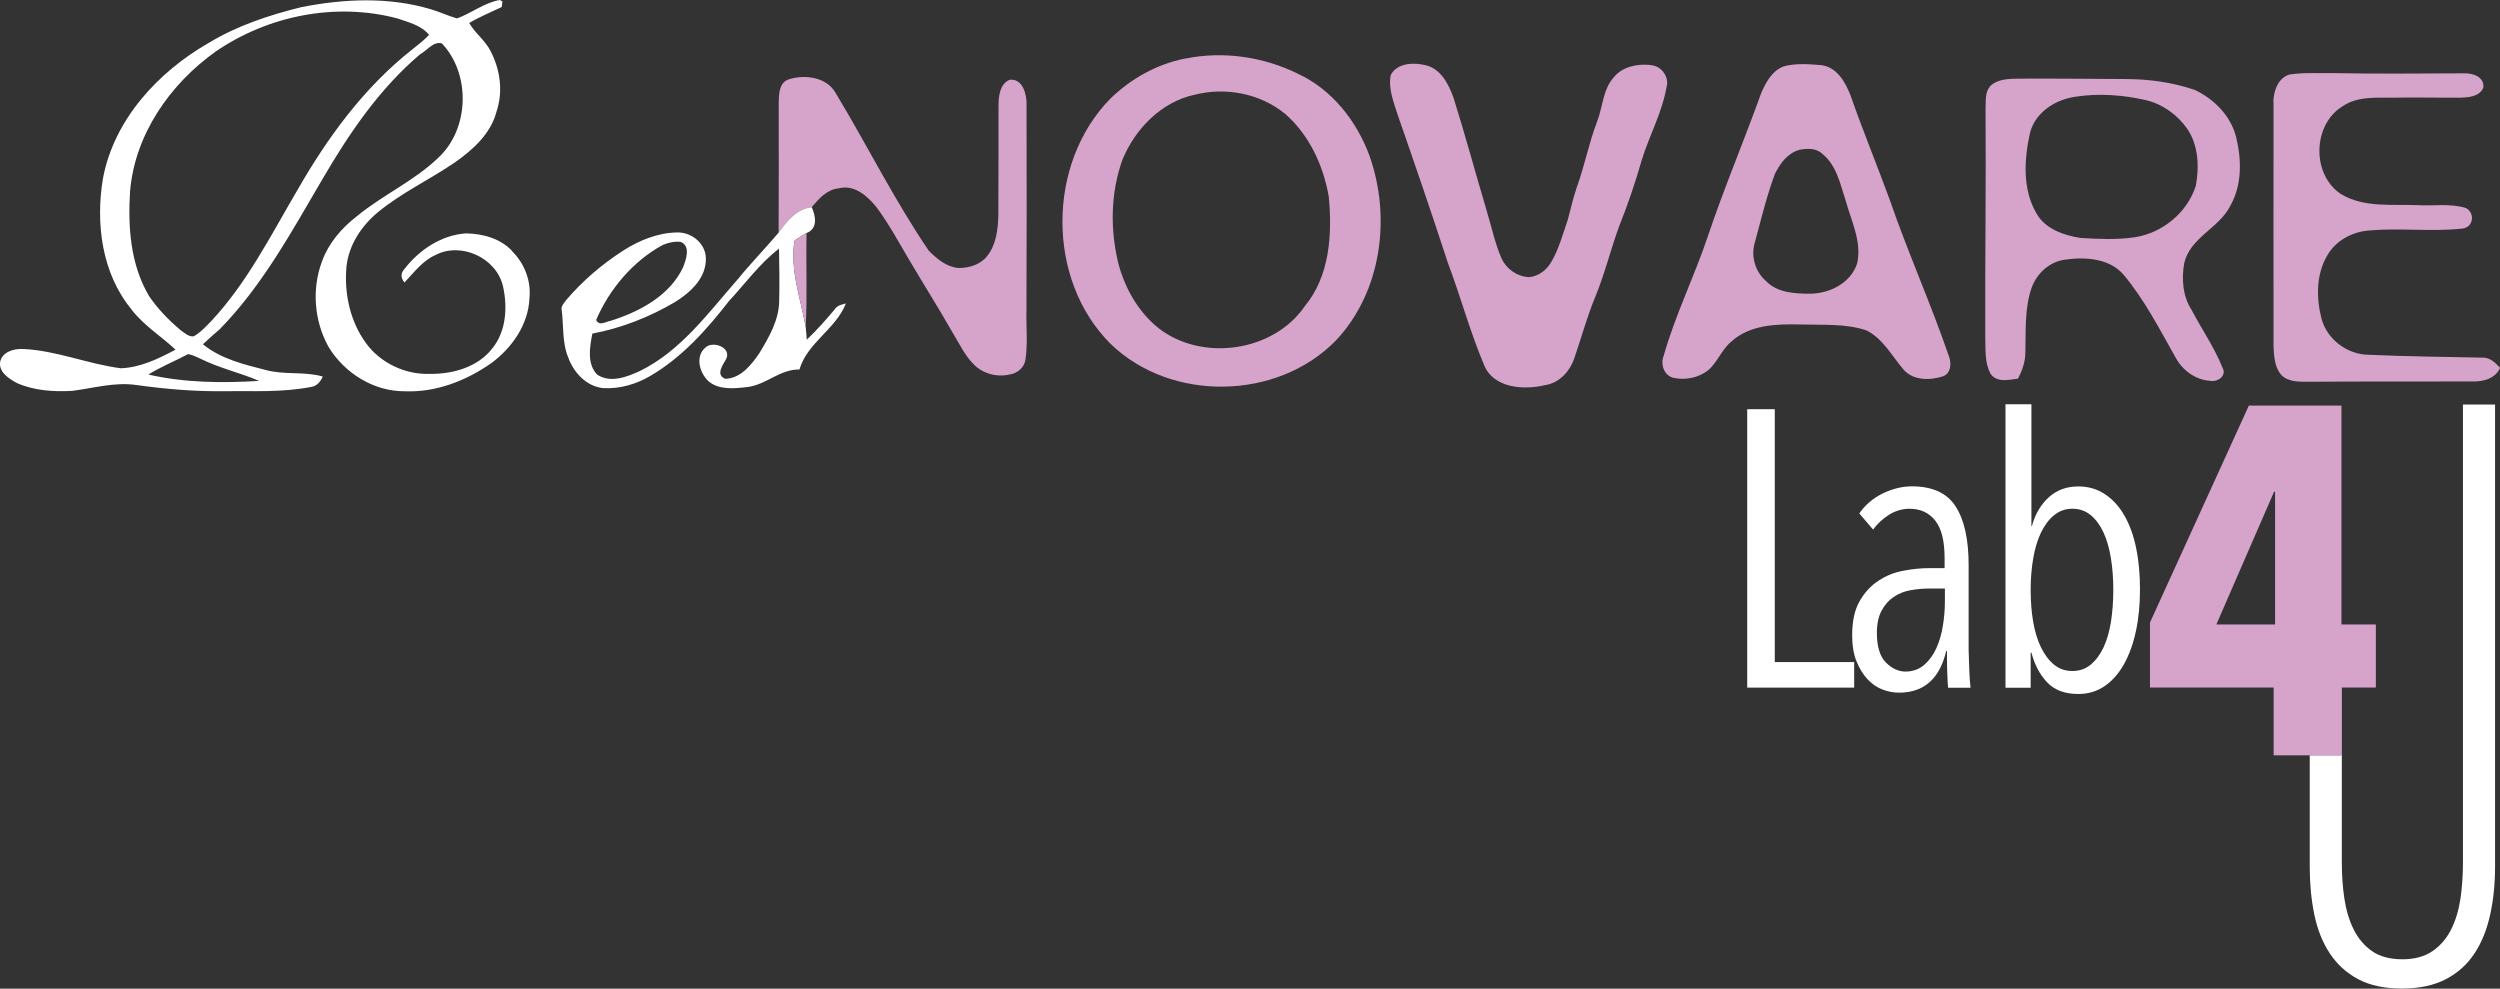
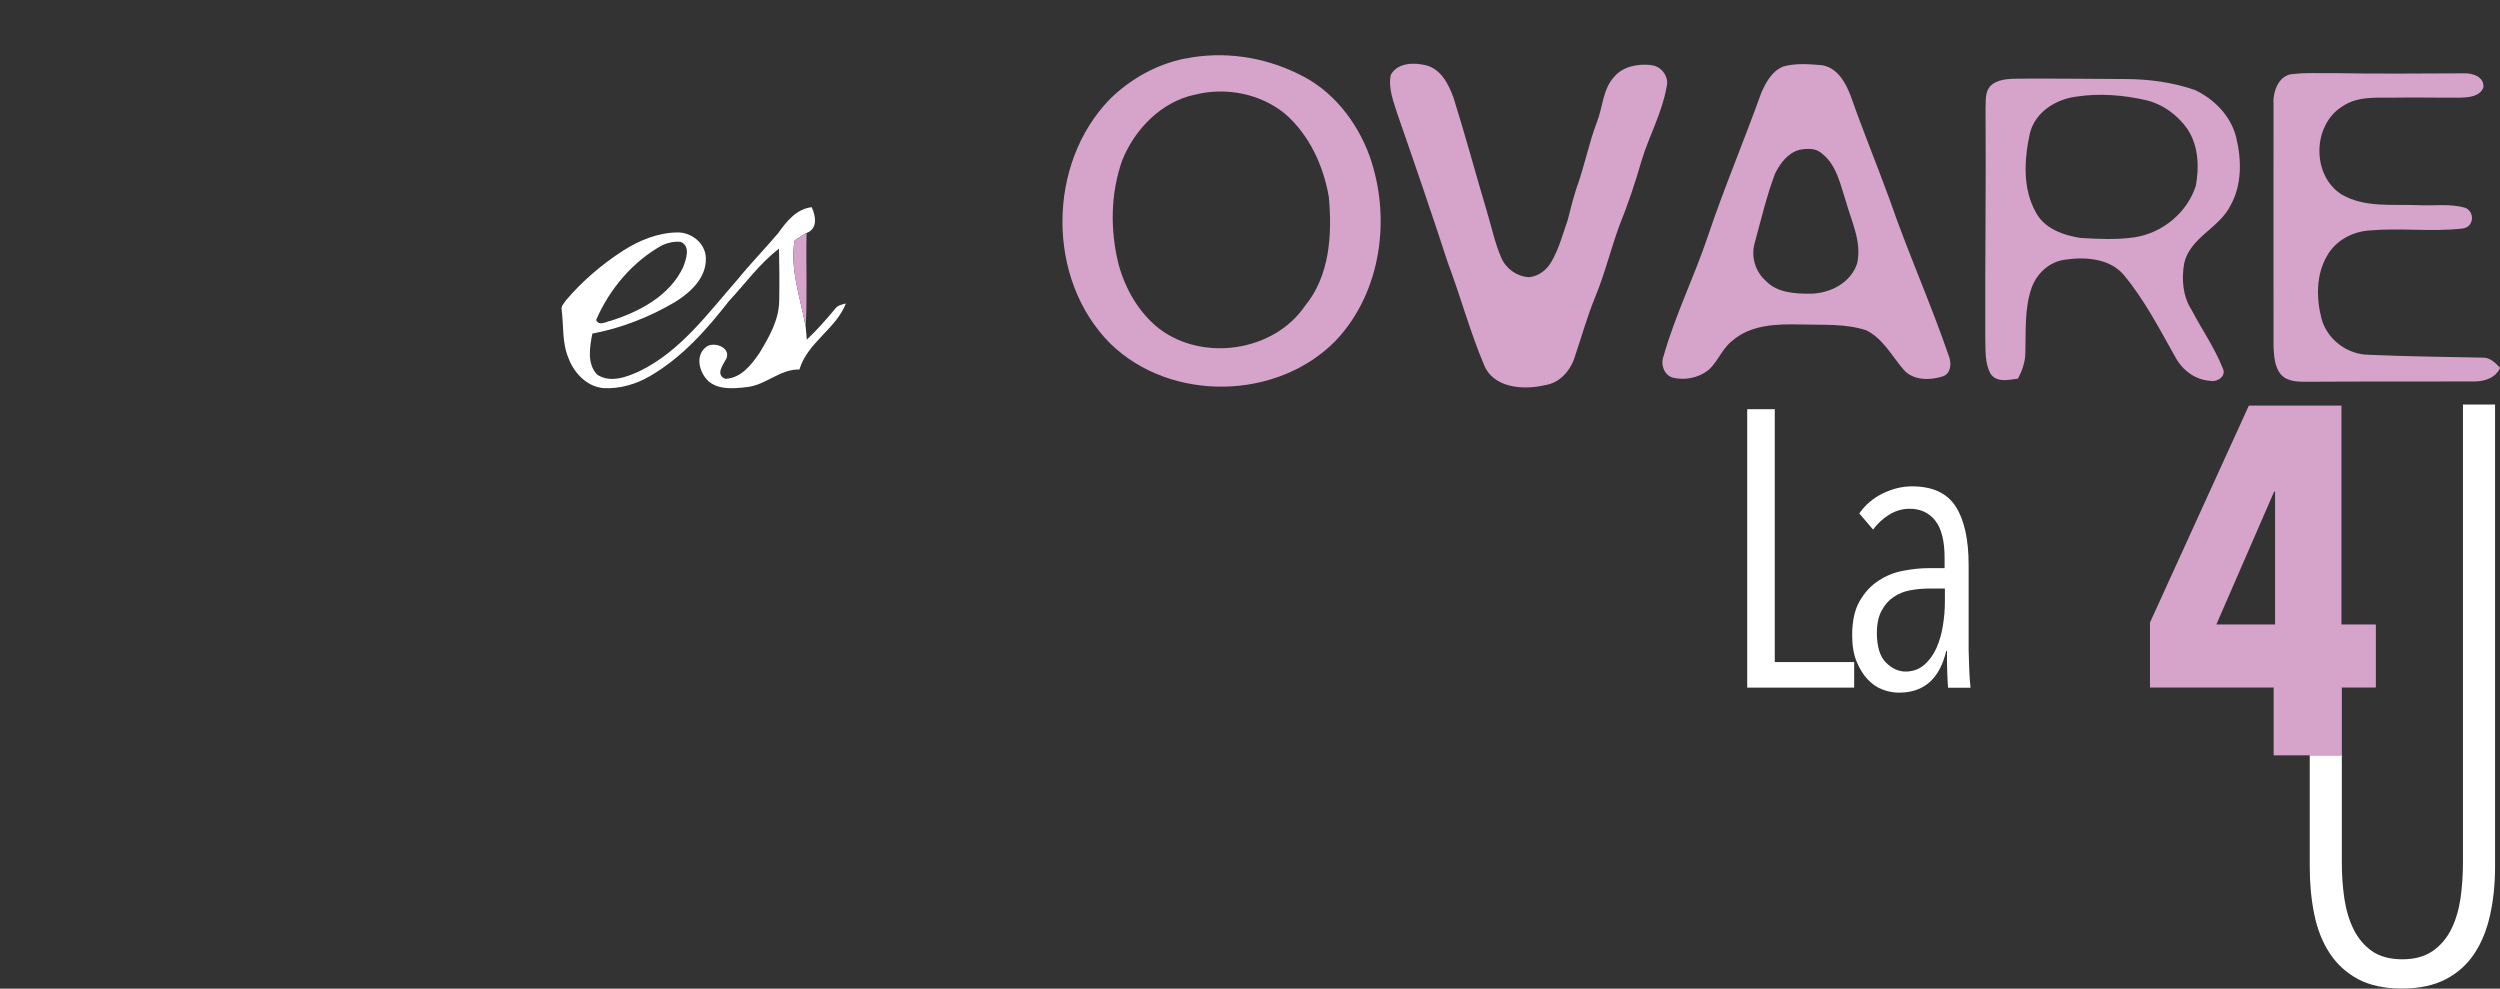
<svg xmlns="http://www.w3.org/2000/svg" id="Calque_1" data-name="Calque 1" viewBox="0 0 263.19 104.08">
  <rect x="0" y="0" width="263.19" height="104.08" fill="#333333" stroke="none" />
  <defs>
    <style>
      .cls-1 {
        fill: #fff;
      }

      .cls-1, .cls-2 {
        stroke-width: 0px;
      }

      .cls-2 {
        fill: #d6a3cb;
      }
    </style>
  </defs>
  <g>
    <path class="cls-2" d="m124.78,6.17c3.99-.82,8.23-.2,11.87,1.6,3.57,1.65,6.17,4.96,7.51,8.59,2.32,6.48,1.3,14.33-3.49,19.45-6.16,6.36-17.4,6.56-23.76.38-6.78-6.76-6.7-18.97-.04-25.78,2.16-2.12,4.92-3.66,7.9-4.25m.95,3.82c-3.5.78-6.23,3.61-7.56,6.85-1.26,3.53-1.3,7.42-.39,11.04.72,2.59,2.12,5.04,4.25,6.72,4.6,3.52,12.08,2.44,15.36-2.38,2.62-3.17,2.88-7.56,2.51-11.49-.56-3.28-2.06-6.52-4.59-8.73-2.64-2.16-6.3-2.86-9.59-2" />
    <path class="cls-2" d="m187.73,7c1.33-.37,2.75-.25,4.12-.13,1.6.28,2.45,1.84,2.98,3.21,1.29,3.69,2.78,7.3,4.12,10.97,1.92,5.57,4.34,10.95,6.25,16.53.25.71.18,1.69-.6,2.02-1.37.46-3.19.49-4.2-.69-1.23-1.43-2.16-3.25-3.91-4.13-2.22-.74-4.6-.55-6.9-.62-2.51-.06-5.33,0-7.3,1.78-1.03.83-1.46,2.17-2.45,3.03-1.04.82-2.45,1.09-3.73.79-.94-.27-1.32-1.43-.97-2.29,1.22-4.31,3.23-8.34,4.65-12.58,1.71-5.09,3.81-10.04,5.62-15.09.48-1.1,1.13-2.33,2.32-2.79m1.68,8.77c-1.21.34-2.02,1.44-2.55,2.52-.89,2.38-1.47,4.86-2.14,7.31-.4,1.41.08,3.01,1.19,3.97,1.19,1.25,3.05,1.34,4.67,1.34,2.07-.02,4.28-1.14,4.94-3.21.49-2.27-.61-4.41-1.2-6.54-.58-1.74-.95-3.75-2.46-4.96-.65-.65-1.63-.59-2.46-.43" />
    <path class="cls-2" d="m173.84,6.85c-1.4-.16-3.02.13-3.95,1.29-1.16,1.29-1.15,3.13-1.76,4.68-.87,2.26-1.31,4.65-2.14,6.92-.38,1.12-.64,2.26-.94,3.4-.53,1.51-.93,3.08-1.75,4.46-.48.83-1.34,1.49-2.32,1.58-1.26-.06-2.39-.85-2.91-1.99-.7-1.61-1.05-3.34-1.56-5.01-1.18-3.96-2.25-7.95-3.49-11.89-.51-1.42-1.33-3.04-2.92-3.42-1.25-.31-2.97-.27-3.68,1-.3,1.44.29,2.83.71,4.18,1.8,5.17,3.58,10.36,5.28,15.57.23-.11.46-.23.69-.34-.03-.42-.05-.84-.07-1.26.19-.19.39-.38.58-.57-.2.19-.39.38-.58.57.02.42.04.84.07,1.26-.23.11-.46.23-.69.34,1.34,3.56,2.33,7.25,3.81,10.76.96,2.48,4.17,2.71,6.4,2.17,1.61-.22,2.75-1.57,3.19-3.06.71-2.07,1.29-4.2,2.13-6.23,1.01-2.45,1.63-5.02,2.54-7.5.91-2.26,1.69-4.58,2.36-6.92.79-2.57,2.14-4.98,2.6-7.64.33-1.06-.51-2.25-1.6-2.33Z" />
    <path class="cls-2" d="m239.33,10.79c0-1.16.48-2.6,1.72-2.95,1.59-.23,3.2-.11,4.81-.14,4.5.09,9.01.03,13.51.02.91-.04,2.18.34,2.07,1.49-.37.95-1.52,1.04-2.38,1.07-2.36.02-4.71-.04-7.07,0-1.82.02-3.8-.17-5.38.91-3.17,1.95-3.27,7.23-.13,9.26,2.44,1.45,5.38,1.03,8.09,1.15,1.66.09,3.38-.2,5,.29,1.02.49.85,2.04-.33,2.17-3.25.36-6.55-.08-9.8.2-1.79.13-3.56,1.06-4.45,2.66-1.16,1.97-1.15,4.43-.6,6.59.57,2.21,2.73,3.84,5.01,3.84,3.98.18,7.97.22,11.96.3.78-.03,1.35.55,1.84,1.08-.5,1.11-1.71,1.44-2.82,1.43-5.79.02-11.58-.01-17.36.03-1.01,0-2.2.04-2.92-.79-.65-.82-.7-1.92-.75-2.91,0-8.56-.02-17.13,0-25.7" />
    <path class="cls-2" d="m209.47,9.12c.76-.8,1.94-.82,2.96-.84,3.74-.02,7.49.02,11.23.04,2.5,0,5.03.33,7.4,1.15,2.04.96,3.79,2.73,4.35,4.96.58,2.36.63,5.02-.59,7.2-1.17,2.38-4.22,3.34-4.87,6.05-.3,1.67-.17,3.51.78,4.96,1.07,2.05,2.41,3.96,3.27,6.12.43.83-.58,1.5-1.32,1.33-1.57-.09-2.93-1.12-3.66-2.48-1.68-2.97-3.25-6.04-5.45-8.68-1.5-1.75-4.08-1.9-6.2-1.59-1.61.22-2.93,1.43-3.48,2.93-.78,2.22-.6,4.6-.67,6.91-.01.95-.35,1.85-.77,2.68-.97.13-2.25.45-2.89-.51-.64-1.16-.51-2.53-.56-3.81-.03-8.04.09-16.09.03-24.13.05-.76-.08-1.65.45-2.28m9.11,1.04c-2.17.28-4.34,1.63-4.89,3.86-.6,2.74-.79,5.83.64,8.35.9,1.7,2.89,2.39,4.68,2.67,1.9.11,3.82.21,5.71-.07,2.93-.45,5.54-2.6,6.44-5.43.37-2.01.27-4.26-.91-6-1.04-1.47-2.59-2.59-4.35-3.01-2.39-.54-4.88-.74-7.32-.37" />
-     <path class="cls-2" d="m108.06,32.96c.02-7.29.04-14.59.01-21.88.05-1.1-.39-2.86-1.8-2.68-1.02.46-1.14,1.72-1.15,2.69,0,3.87,0,7.74-.02,11.61-.04,1.49-.23,3.1-1.21,4.3-.73.89-1.93,1.24-3.04,1.21-1.24-.13-2.21-.96-3.06-1.8-3.62-5.31-6.48-11.09-9.8-16.59-.94-1.72-3.29-2.02-5-1.45-.97.36-.99,1.54-1.01,2.41,0,4.56.02,9.13-.01,13.69.88-1.21,1.87-2.45,3.47-2.65.76-.89,1.6-1.87,2.85-1.99,1.67-.44,3.08.84,4.03,2.05,1.23,1.66,2.21,3.47,3.26,5.25,1.56,2.66,3.22,5.27,4.75,7.96.68,1.12,1.25,2.34,2.19,3.28.97.99,2.46,1.37,3.8,1.05.8-.12,1.54-.75,1.64-1.58.23-1.61.09-3.25.09-4.86Z" />
    <path class="cls-1" d="m81.98,24.46c.88-1.21,1.87-2.45,3.47-2.65.43.94.67,2.26-.54,2.72-.43.26-.88.49-1.27.81-.49,3.09.65,6.08,1.18,9.09.06.44.07.88.11,1.33,1.06-.99,2.02-2.09,2.95-3.2.26-.4.73-.51,1.17-.61-1.05,2.7-4.05,4.11-4.89,6.95-2.05-.05-3.53,1.64-5.52,1.85-1.33.15-2.89.32-4-.57-.97-.85-1.5-2.63-.39-3.58.79-.77,2.77-.02,2.21,1.17-.34.63-1.17,1.68-.11,2.11,1.65-.05,2.76-1.48,3.61-2.73,1-1.66,2.04-3.45,2.07-5.44.04-1.84.02-3.69-.02-5.53-2.04,1.56-3.55,3.67-5.29,5.54-2.33,3-4.93,5.91-8.25,7.85-1.48.87-3.2,1.38-4.92,1.29-1.76-.14-3.13-1.6-3.71-3.18-.68-1.61-.49-3.39-.71-5.08-.08-.39.26-.68.45-.98,1.73-2.04,3.78-3.79,6.03-5.24,1.69-1.08,3.63-1.87,5.65-1.91,1.52-.05,3.02,1.13,3.05,2.71.06,2.08-1.62,3.61-3.25,4.62-2.68,1.58-5.63,2.74-8.7,3.32-.27,1.41-.59,3.18.51,4.32,1.39.92,3.12.25,4.49-.38,4.33-2.12,7.2-6.12,10.3-9.65,1.38-1.7,2.91-3.26,4.32-4.93m-12.21,1.31c-3.14,1.71-5.6,4.63-7.01,7.89.31.69,1.01.18,1.54.09,3.03-.96,6.22-2.64,7.62-5.65.31-.82.82-2.22-.27-2.66-.64-.06-1.29.07-1.87.33" />
    <path class="cls-2" d="m83.64,25.34c.39-.32.84-.55,1.27-.81-.07,3.3.09,6.6-.09,9.9-.53-3-1.67-6-1.18-9.09" />
-     <path class="cls-1" d="m53.95,26.46c-1.23-1.35-3.12-1.86-4.89-1.89-2.61.17-4.97,1.76-6.52,3.8-.39.43-.32.94.04,1.37,1-1.05,1.89-2.28,3.26-2.89,2.69-1.41,6.38.28,7.1,3.23.51,2.21.37,4.79-1.12,6.61-1.54,1.99-4.2,2.71-6.62,2.67-2.57.08-5.17-1.16-6.68-3.25-1.66-2.28-2.29-5.2-2.05-7.98.22-2.29,1.55-4.31,3.28-5.76,2.51-2.08,5.5-3.46,8.18-5.3,1.89-1.33,3.76-3.02,4.35-5.35.71-2.1.37-4.46-.66-6.39-.56-1.1-1.62-1.84-2.22-2.91,1.09-.65,2.28-1.13,3.42-1.68.02-.14.06-.44.08-.59l-.28-.15c-1.64.28-2.97,1.39-4.51,1.94-.95-.27-1.83-.7-2.77-.97-4.44-1.32-9.16-1.1-13.64-.21-3.39.84-6.75,1.95-9.75,3.77-5.33,3.07-9.94,8.05-11.11,14.25-.79,4.73-.13,10,3.01,13.8.6-.49,1.2-.98,1.81-1.47-1.93-3.28-2.2-7.24-1.97-10.95.5-6,4.2-11.3,9.01-14.73C28.21,1.64,35.35.22,41.84,1.94c1.17.41,2.51.72,3.33,1.73-.54.58-1.18,1.06-1.8,1.56-5.05,3.98-8.9,9.26-12.07,14.8-2.78,4.72-5.27,9.71-9.04,13.75-.58.59-1.14,1.22-1.87,1.63-.55.06-.98-.38-1.4-.67-1.26-1.06-2.42-2.27-3.34-3.63-.61.49-1.21.98-1.81,1.47,1.29,1.68,3.11,2.8,4.64,4.23-1.79.95-3.69,1.88-5.75,1.96-3.48-.44-6.79-1.88-10.31-2.03-.96-.05-2.21.3-2.41,1.39-.14,1.08.96,1.75,1.78,2.2,1.8.79,3.84.93,5.79.82,2.24-.28,4.48-.95,6.76-.62,3.08.43,6.2.7,9.31.65,3.02-.03,6.08.14,9.07-.44.62-.07,1.02-.55,1.26-1.1-1.95-.56-4.01-.15-5.97-.68-2.32-.59-4.76-1.17-6.65-2.72.58-.54,1.17-1.07,1.78-1.59,4.5-4.6,7.58-10.3,10.81-15.8,2.81-4.81,5.99-9.51,10.28-13.14.72-.38,1.4-1.4,2.29-1.14,3.05,3.22,2.9,8.98-.36,12.02-2.56,2.47-5.88,3.93-8.61,6.19-1.59,1.23-2.96,2.82-3.65,4.73-1.09,2.91-.83,6.3.69,9.01,1.66,2.75,4.75,4.69,8.01,4.67,3.28.14,6.47-1.1,9.12-2.96,2.18-1.61,3.91-4.06,4.02-6.85.18-1.81-.52-3.64-1.81-4.91Zm-26.67,13.64c-3.88.24-7.86.2-11.66-.67,1.33-.83,2.8-1.41,4.18-2.15.47.07.9.31,1.34.5,1.96.98,4.12,1.45,6.14,2.32Z" />
  </g>
  <g>
    <g>
      <path class="cls-1" d="m183.94,72.39v-29.31h2.9v26.62h8.36v2.69h-11.26Z" />
      <path class="cls-1" d="m205.09,72.39c-.03-.22-.04-.5-.06-.83-.02-.33-.03-.68-.04-1.06s-.02-.73-.02-1.08v-.89h-.08c-.69,2.93-2.35,4.39-4.97,4.39-.58,0-1.16-.11-1.74-.33-.58-.22-1.1-.58-1.57-1.08-.47-.5-.85-1.13-1.16-1.88-.31-.76-.46-1.68-.46-2.75,0-1.49.26-2.69.79-3.6.52-.91,1.18-1.63,1.99-2.15.8-.53,1.68-.88,2.63-1.05.95-.18,1.85-.27,2.71-.27h1.61v-1.08c0-1.79-.33-3.1-.99-3.93-.66-.83-1.56-1.24-2.69-1.24-.77,0-1.49.21-2.15.62-.67.41-1.23.94-1.7,1.57l-1.45-1.7c.63-.91,1.46-1.61,2.48-2.11,1.02-.49,2.04-.74,3.06-.74,2.15,0,3.69.7,4.6,2.11.91,1.41,1.37,3.47,1.37,6.17v8.53c0,.28,0,.62.02,1.03.01.42.03.84.04,1.27.01.42.04.83.06,1.2.03.37.05.67.08.89h-2.36Zm-.33-10.43h-1.66c-.66,0-1.32.06-1.99.18-.66.12-1.25.36-1.76.71-.51.34-.93.82-1.26,1.43-.33.61-.5,1.39-.5,2.36,0,1.43.32,2.47.95,3.11.64.63,1.33.95,2.07.95s1.43-.24,1.96-.7c.54-.47.97-1.06,1.29-1.78.32-.72.55-1.51.68-2.36.14-.86.21-1.68.21-2.49v-1.41Z" />
-       <path class="cls-1" d="m225.29,62.04c0,1.6-.14,3.07-.43,4.41-.29,1.34-.71,2.5-1.26,3.48-.55.98-1.23,1.75-2.03,2.3-.8.55-1.73.83-2.77.83-1.41,0-2.5-.4-3.28-1.22-.77-.81-1.32-1.85-1.66-3.13h-.08v3.69h-2.65v-29.84h2.73v12.83h.05c.33-1.24.92-2.25,1.76-3.02.84-.77,1.88-1.16,3.13-1.16,1.04,0,1.98.27,2.79.81.81.54,1.5,1.28,2.05,2.24.55.95.97,2.09,1.24,3.42.28,1.32.41,2.79.41,4.39Zm-2.81.08c0-1.19-.08-2.31-.25-3.35-.17-1.05-.43-1.96-.79-2.73-.36-.77-.81-1.38-1.35-1.82-.54-.44-1.18-.66-1.92-.66s-1.35.22-1.9.66c-.55.44-1.01,1.05-1.39,1.82-.37.77-.65,1.68-.83,2.73-.18,1.05-.27,2.17-.27,3.35s.09,2.34.27,3.37c.18,1.03.46,1.93.83,2.69.38.76.83,1.36,1.37,1.8.54.44,1.18.66,1.92.66s1.39-.22,1.92-.66c.54-.44.99-1.04,1.35-1.8.36-.76.62-1.66.79-2.69.16-1.03.25-2.16.25-3.37Z" />
    </g>
    <path class="cls-1" d="m259.29,42.6v48.25c0,1.29-.09,2.53-.26,3.74-.18,1.2-.5,2.29-.97,3.23-.47.95-1.12,1.72-1.96,2.3-.84.58-1.9.87-3.19.87s-2.39-.29-3.21-.87c-.82-.58-1.46-1.35-1.93-2.3-.47-.95-.79-2.04-.97-3.26-.18-1.22-.26-2.47-.26-3.72v-18.47h-.05v7.14h-3.33v11.76c0,1.77.16,3.44.48,5,.32,1.56.86,2.92,1.62,4.08.76,1.16,1.76,2.07,2.99,2.73,1.24.66,2.78.99,4.61.99s3.38-.33,4.64-.99c1.26-.66,2.26-1.57,3.02-2.73.76-1.16,1.3-2.52,1.64-4.08.34-1.56.51-3.23.51-5v-48.68h-3.38Z" />
    <path class="cls-2" d="m246.5,65.74v-23.04h-9.75l-10.41,22.84v6.84h13.02v7.14h7.14v-7.14h3.62v-6.64h-3.62Zm-6.99,0h-6.18l6.08-13.98h.1v13.98Z" />
  </g>
</svg>